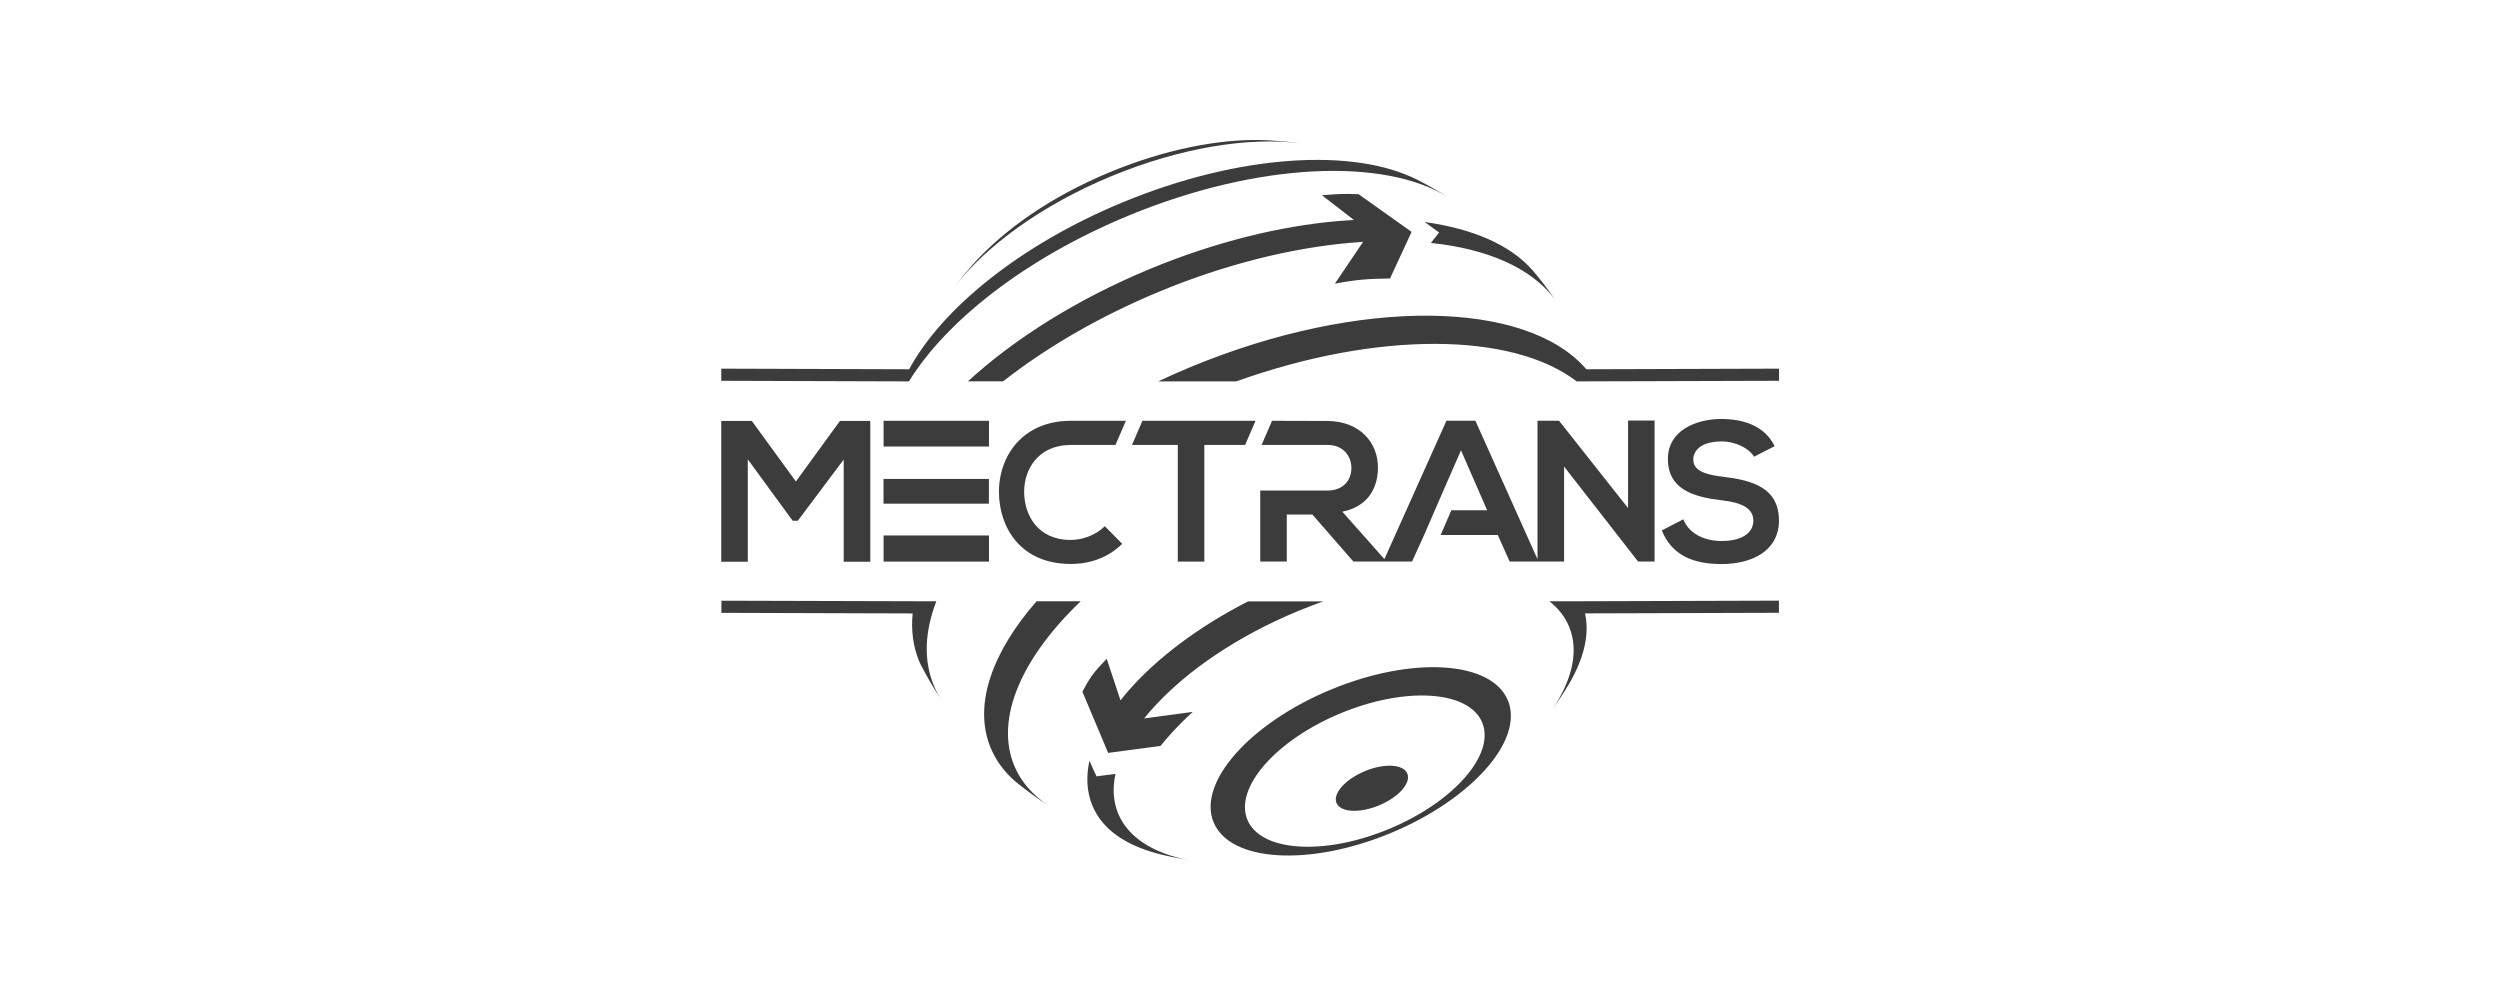
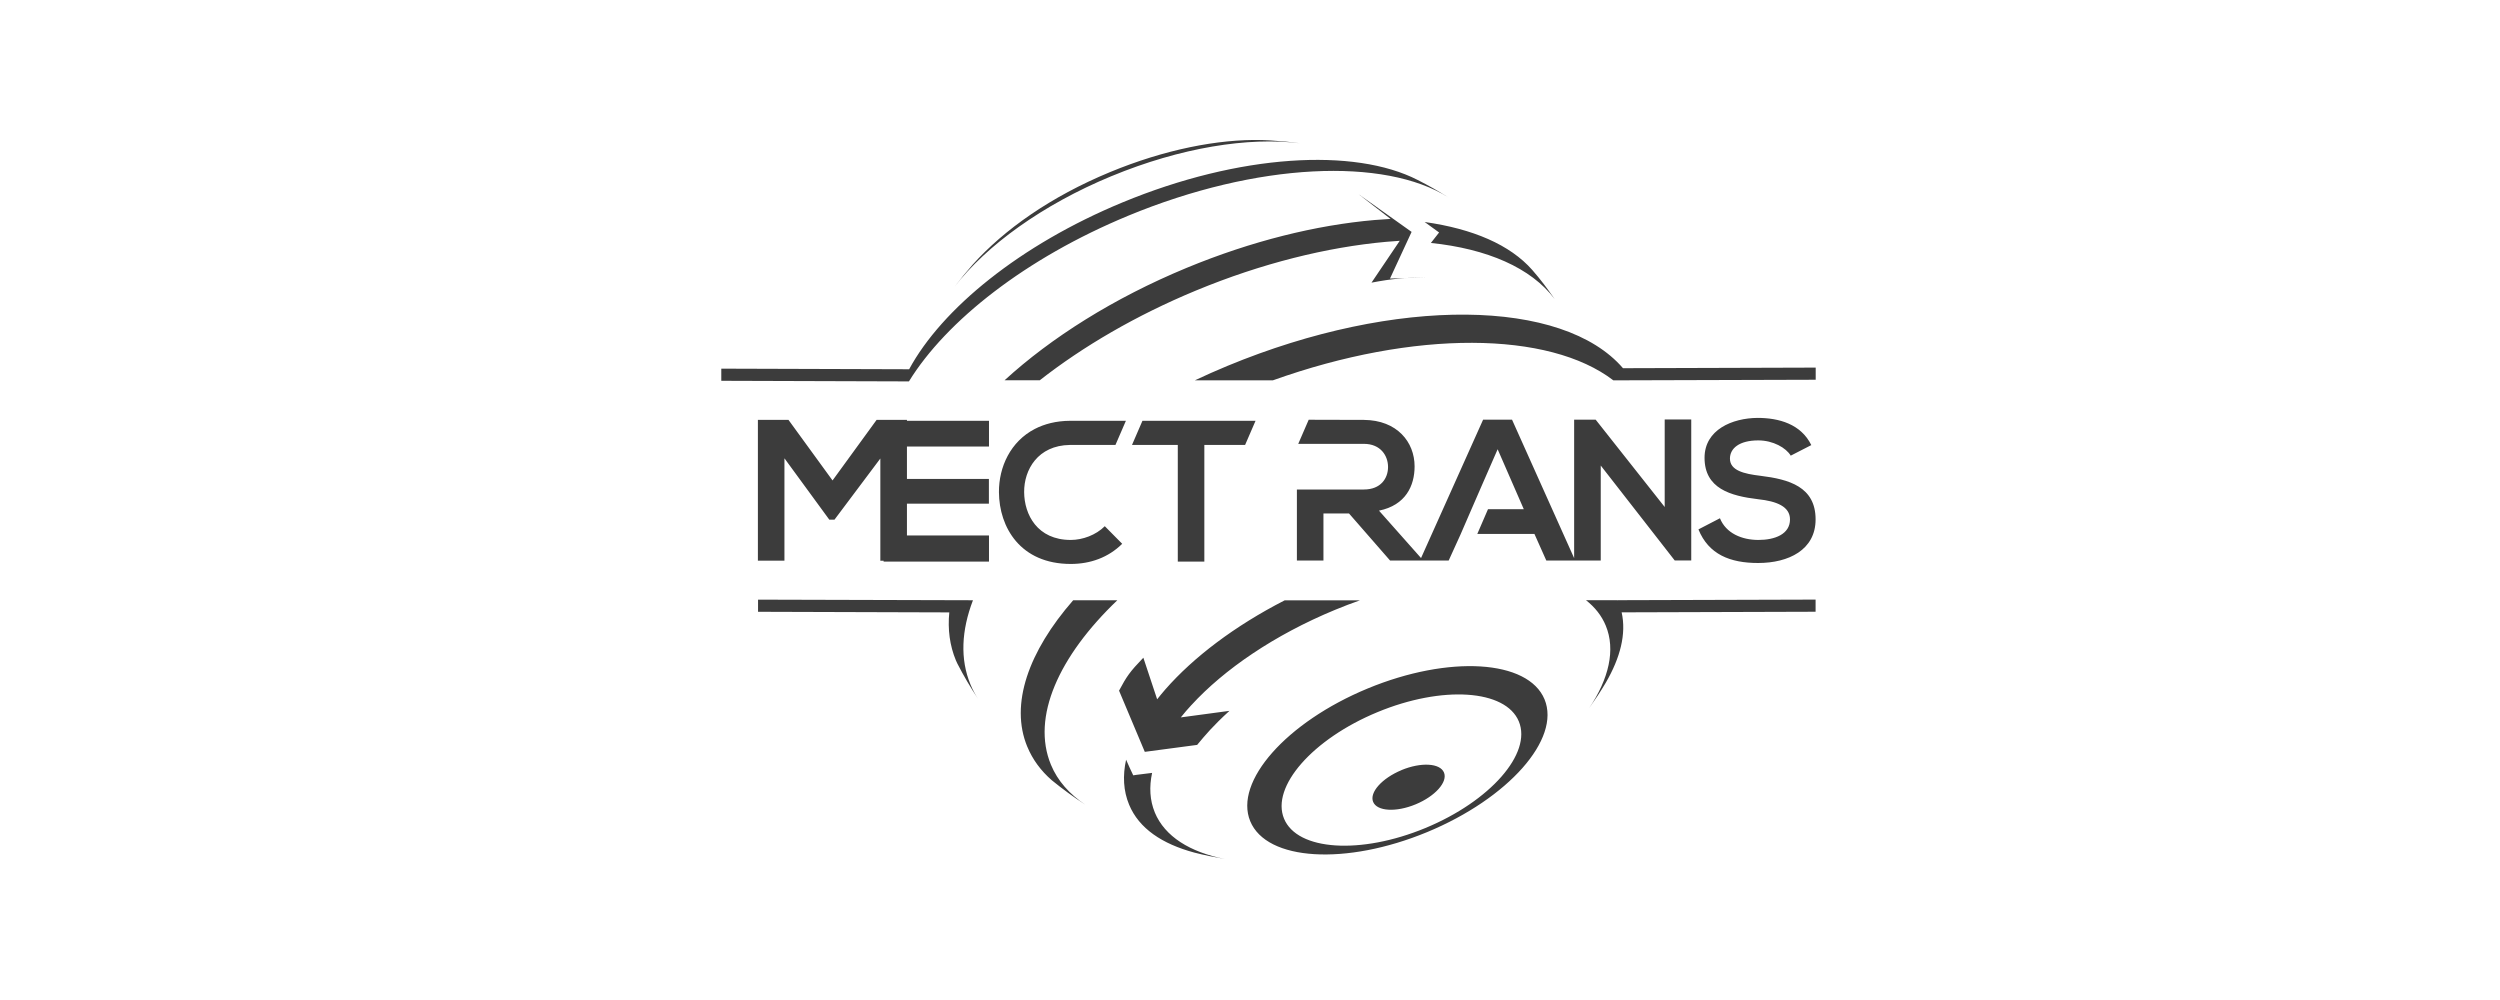
<svg xmlns="http://www.w3.org/2000/svg" id="Livello_1" viewBox="0 0 500 200">
  <defs>
    <style>.cls-1{fill:#3c3c3c;}</style>
  </defs>
-   <path class="cls-1" d="m197.78,95.79h-21.08v4.95h21.08v-4.95Zm16.17-6.8h9.14l2.09-4.83h-11.2c-2.75.02-5.09.63-7.02,1.63-4.86,2.52-7.2,7.6-7.17,12.64.04,7.04,4.29,14.36,14.36,14.36,3.91,0,7.51-1.28,10.29-4.03l-3.48-3.52c-1.78,1.78-4.45,2.75-6.81,2.75-6.69,0-9.29-5.07-9.32-9.56-.04-4.48,2.74-9.35,9.14-9.44m-37.25.32h21.08v-5.15h-21.08v5.15Zm64.15,23.01v-23.33h8.15l2.09-4.83c-.43,0-22.62,0-22.62,0l-2.09,4.83h9.16v23.33h5.31Zm46.94-65.81l-1.63,2.08c11.22,1.17,20.04,4.95,24.75,11.22-1.4-2.02-2.87-3.99-4.48-5.82-4.45-5.05-11.89-8.23-21.52-9.59l2.88,2.09Zm-111.09,65.81h21.08v-5.23h-21.08v5.23Zm48.86-69.15c25.91-10.73,51.33-11.72,64.1-3.69-1.99-1.26-4.04-2.42-6.13-3.48-12.68-6.5-35.66-5.21-59.07,4.49-20.43,8.46-36.09,21.23-42.65,33.36l-37.57-.12v2.43l37.53.12c7.47-12.13,23.37-24.65,43.8-33.11m-3.29-7.94c13.82-5.72,27.43-7.87,37.66-6.58-1.88-.26-3.78-.44-5.68-.55-.09,0-.18-.01-.28-.02-.55-.03-1.09-.06-1.64-.07-8.72-.22-19.47,1.9-30.4,6.43-11.8,4.89-21.12,11.47-27.42,18.48-1.26,1.42-2.46,2.89-3.6,4.4h0c6.31-8.18,17.47-16.34,31.35-22.09m55.71,20.48l4.32-9.33-10.6-7.54c-2.99-.11-4.05-.06-7.33.21l6.39,4.94c-1.07.06-2.15.14-3.25.23-11.58,1.01-24.51,4.17-37.55,9.57-14.6,6.05-27.11,13.98-36.4,22.48h7.04c8.63-6.76,19.25-12.98,31.24-17.95,13.18-5.46,26.25-8.67,37.99-9.74.93-.08,1.86-.16,2.77-.21l-5.65,8.37c4.14-.79,6.54-1,11.03-1.04m-103.94,56.65v-28.16h-6.07l-8.81,12.11-8.81-12.11h-6.12v28.16h5.31v-20.48l8.97,12.27h1.04l9.17-12.23v20.44h5.31Zm170.3-4.15c-3.32,0-6.49-1.33-7.7-4.34l-4.3,2.23c2.03,5.01,6.34,6.72,11.93,6.72,6.1,0,11.5-2.62,11.5-8.72,0-6.53-5.32-8.02-11.03-8.72-3.29-.39-6.1-1.06-6.1-3.44,0-2.03,1.84-3.64,5.67-3.64,2.97,0,5.55,1.49,6.49,3.05l4.11-2.11c-2.07-4.22-6.49-5.44-10.75-5.44-5.04.04-10.6,2.35-10.6,7.98,0,6.14,5.16,7.63,10.75,8.29,3.64.39,6.34,1.45,6.34,4.03,0,2.97-3.05,4.11-6.3,4.11m-31.55,4.11v-18.99l14.8,18.99h3.3v-28.2h-5.31v17.5l-13.8-17.46h-4.31v27.69l-12.42-27.69h-5.79l-12.41,27.67-8.41-9.48c5.35-1.09,7.12-4.99,7.12-8.85,0-4.87-3.5-9.25-10.14-9.3-3.11,0-7.28-.02-11.04-.03l-2.09,4.82h13.13c3.34,0,4.83,2.37,4.83,4.63s-1.45,4.5-4.83,4.5h-13.4v14.2h5.31v-9.41h5.11l8.21,9.41h11.73l2.37-5.21,2.19-5.05h0l.88-2.02,1.06-2.44h0s3.29-7.53,3.29-7.53l5.23,11.99h-7.16l-2.14,4.95h11.43l2.37,5.31h5.58s5.31,0,5.31,0Zm3.43,8.06s-.04-.08-.06-.12h-6.32c1.78,1.4,3.13,3.09,3.95,5.08,2,4.82.63,10.63-3.32,16.51,1.18-1.66,2.3-3.35,3.33-5.09,2.89-4.97,4.14-9.76,3.17-14.07l38.79-.12v-2.43l-39.55.12v.12Zm1.01-46.53c-11.96-13.89-45.19-14.5-79.13-.44-2.21.92-4.38,1.88-6.49,2.88h15.6c28.38-10.15,55.24-9.86,68.1,0l40.47-.12v-2.43l-38.54.12Zm-51.06,64.07c-16.25,6.73-26.76,18.62-23.48,26.55,3.28,7.93,19.12,8.9,35.38,2.17,16.25-6.73,26.76-18.62,23.48-26.55-3.28-7.93-19.12-8.9-35.38-2.17m11.56,27.9c-12.97,5.37-25.63,4.54-28.28-1.86-2.65-6.4,5.71-15.94,18.68-21.31,12.97-5.37,25.63-4.54,28.28,1.86,2.65,6.4-5.71,15.94-18.68,21.31m-54.13-3.12c-1-2.43-1.14-5.1-.54-7.9l-3.22.4-.55.09-.71-1.51-.72-1.62c-.7,3.18-.55,6.23.6,8.99,1.98,4.78,6.63,7.85,13.01,9.58,2.01.52,4.05.93,6.1,1.28-6.92-1.36-11.98-4.49-13.97-9.3m49.34-8.46c-3.91,1.62-6.45,4.47-5.67,6.35.78,1.89,4.59,2.11,8.5.49,3.91-1.62,6.45-4.47,5.67-6.36-.78-1.89-4.59-2.11-8.5-.49m-74.84-4.68c1.06,2.57,2.73,4.83,4.91,6.72,2.14,1.75,4.37,3.37,6.68,4.87-3.15-2.11-5.52-4.74-6.86-7.98-3.94-9.51,1.55-21.69,13.28-32.9h-8.83c-8.93,10.23-12.7,20.8-9.18,29.3m-10.87-29.3l-42.98-.12v2.43l38.25.12c-.33,3.38.08,6.61,1.32,9.6.09.23.2.45.31.67,1.25,2.43,2.63,4.77,4.11,7.01-.58-.91-1.09-1.85-1.5-2.85-2.11-5.08-1.81-10.85.49-16.85m43.7,20.95c6.54-7.13,16.58-14.02,28.72-19.04,1.66-.69,3.32-1.32,4.97-1.9h-15.05c-9.99,5.12-18.23,11.38-23.87,17.82-.57.66-1.11,1.31-1.63,1.97l-2.76-8.32c-2.76,2.88-3.32,3.72-4.86,6.59l5.15,12.24,10.47-1.39c1.64-1.97,3.12-3.76,6.46-6.81l-9.73,1.31c.66-.83,1.37-1.66,2.13-2.48" />
+   <path class="cls-1" d="m197.78,95.79h-21.08v4.95h21.08v-4.95Zm16.17-6.8h9.14l2.09-4.83h-11.2c-2.75.02-5.09.63-7.02,1.63-4.86,2.52-7.2,7.6-7.17,12.64.04,7.04,4.29,14.36,14.36,14.36,3.91,0,7.51-1.28,10.29-4.03l-3.48-3.52c-1.78,1.78-4.45,2.75-6.81,2.75-6.69,0-9.29-5.07-9.32-9.56-.04-4.48,2.74-9.35,9.14-9.44m-37.25.32h21.08v-5.15h-21.08v5.15Zm64.15,23.01v-23.33h8.15l2.09-4.83c-.43,0-22.62,0-22.62,0l-2.09,4.83h9.16v23.33h5.31Zm46.94-65.81l-1.63,2.08c11.22,1.17,20.04,4.95,24.75,11.22-1.4-2.02-2.87-3.99-4.48-5.82-4.45-5.05-11.89-8.23-21.52-9.59l2.88,2.09Zm-111.09,65.81h21.08v-5.23h-21.08v5.23Zm48.86-69.15c25.91-10.73,51.33-11.72,64.1-3.69-1.99-1.26-4.04-2.42-6.13-3.48-12.68-6.5-35.66-5.21-59.07,4.49-20.43,8.46-36.09,21.23-42.65,33.36l-37.57-.12v2.43l37.53.12c7.47-12.13,23.37-24.65,43.8-33.11m-3.29-7.94c13.82-5.72,27.43-7.87,37.66-6.58-1.88-.26-3.78-.44-5.68-.55-.09,0-.18-.01-.28-.02-.55-.03-1.09-.06-1.64-.07-8.72-.22-19.47,1.9-30.4,6.43-11.8,4.89-21.12,11.47-27.42,18.48-1.26,1.42-2.46,2.89-3.6,4.4h0c6.31-8.18,17.47-16.34,31.35-22.09m55.71,20.48l4.32-9.33-10.6-7.54l6.39,4.94c-1.07.06-2.15.14-3.25.23-11.58,1.01-24.51,4.17-37.55,9.57-14.6,6.05-27.11,13.98-36.4,22.48h7.04c8.63-6.76,19.25-12.98,31.24-17.95,13.18-5.46,26.25-8.67,37.99-9.74.93-.08,1.86-.16,2.77-.21l-5.65,8.37c4.14-.79,6.54-1,11.03-1.04m-103.94,56.65v-28.16h-6.07l-8.81,12.11-8.81-12.11h-6.12v28.16h5.31v-20.48l8.97,12.27h1.04l9.17-12.23v20.44h5.31Zm170.3-4.15c-3.32,0-6.49-1.33-7.7-4.34l-4.3,2.23c2.03,5.01,6.34,6.72,11.93,6.72,6.1,0,11.5-2.62,11.5-8.72,0-6.53-5.32-8.02-11.03-8.72-3.29-.39-6.1-1.06-6.1-3.44,0-2.03,1.84-3.64,5.67-3.64,2.97,0,5.55,1.49,6.49,3.05l4.11-2.11c-2.07-4.22-6.49-5.44-10.75-5.44-5.04.04-10.6,2.35-10.6,7.98,0,6.14,5.16,7.63,10.75,8.29,3.64.39,6.34,1.45,6.34,4.03,0,2.97-3.05,4.11-6.3,4.11m-31.55,4.11v-18.99l14.8,18.99h3.3v-28.2h-5.31v17.5l-13.8-17.46h-4.31v27.69l-12.42-27.69h-5.79l-12.41,27.67-8.41-9.48c5.35-1.09,7.12-4.99,7.12-8.85,0-4.87-3.5-9.25-10.14-9.3-3.11,0-7.28-.02-11.04-.03l-2.09,4.82h13.13c3.34,0,4.83,2.37,4.83,4.63s-1.45,4.5-4.83,4.5h-13.4v14.2h5.31v-9.41h5.11l8.21,9.41h11.73l2.37-5.21,2.19-5.05h0l.88-2.02,1.06-2.44h0s3.29-7.53,3.29-7.53l5.23,11.99h-7.16l-2.14,4.95h11.43l2.37,5.31h5.58s5.31,0,5.31,0Zm3.43,8.06s-.04-.08-.06-.12h-6.32c1.78,1.4,3.13,3.09,3.95,5.08,2,4.82.63,10.63-3.32,16.51,1.18-1.66,2.3-3.35,3.33-5.09,2.89-4.97,4.14-9.76,3.17-14.07l38.79-.12v-2.43l-39.55.12v.12Zm1.01-46.53c-11.96-13.89-45.19-14.5-79.13-.44-2.21.92-4.38,1.88-6.49,2.88h15.6c28.38-10.15,55.24-9.86,68.1,0l40.47-.12v-2.43l-38.54.12Zm-51.06,64.07c-16.25,6.73-26.76,18.62-23.48,26.55,3.28,7.93,19.12,8.9,35.38,2.17,16.25-6.73,26.76-18.62,23.48-26.55-3.28-7.93-19.12-8.9-35.38-2.17m11.56,27.9c-12.97,5.37-25.63,4.54-28.28-1.86-2.65-6.4,5.71-15.94,18.68-21.31,12.97-5.37,25.63-4.54,28.28,1.86,2.65,6.4-5.71,15.94-18.68,21.31m-54.13-3.12c-1-2.43-1.14-5.1-.54-7.9l-3.22.4-.55.09-.71-1.51-.72-1.62c-.7,3.18-.55,6.23.6,8.99,1.98,4.78,6.63,7.85,13.01,9.58,2.01.52,4.05.93,6.1,1.28-6.92-1.36-11.98-4.49-13.97-9.3m49.34-8.46c-3.91,1.62-6.45,4.47-5.67,6.35.78,1.89,4.59,2.11,8.5.49,3.91-1.62,6.45-4.47,5.67-6.36-.78-1.89-4.59-2.11-8.5-.49m-74.84-4.68c1.06,2.57,2.73,4.83,4.91,6.72,2.14,1.75,4.37,3.37,6.68,4.87-3.15-2.11-5.52-4.74-6.86-7.98-3.94-9.51,1.55-21.69,13.28-32.9h-8.83c-8.93,10.23-12.7,20.8-9.18,29.3m-10.87-29.3l-42.98-.12v2.43l38.25.12c-.33,3.38.08,6.61,1.32,9.6.09.23.2.45.31.67,1.25,2.43,2.63,4.77,4.11,7.01-.58-.91-1.09-1.85-1.5-2.85-2.11-5.08-1.81-10.85.49-16.85m43.7,20.95c6.54-7.13,16.58-14.02,28.72-19.04,1.66-.69,3.32-1.32,4.97-1.9h-15.05c-9.99,5.12-18.23,11.38-23.87,17.82-.57.66-1.11,1.31-1.63,1.97l-2.76-8.32c-2.76,2.88-3.32,3.72-4.86,6.59l5.15,12.24,10.47-1.39c1.64-1.97,3.12-3.76,6.46-6.81l-9.73,1.31c.66-.83,1.37-1.66,2.13-2.48" />
</svg>